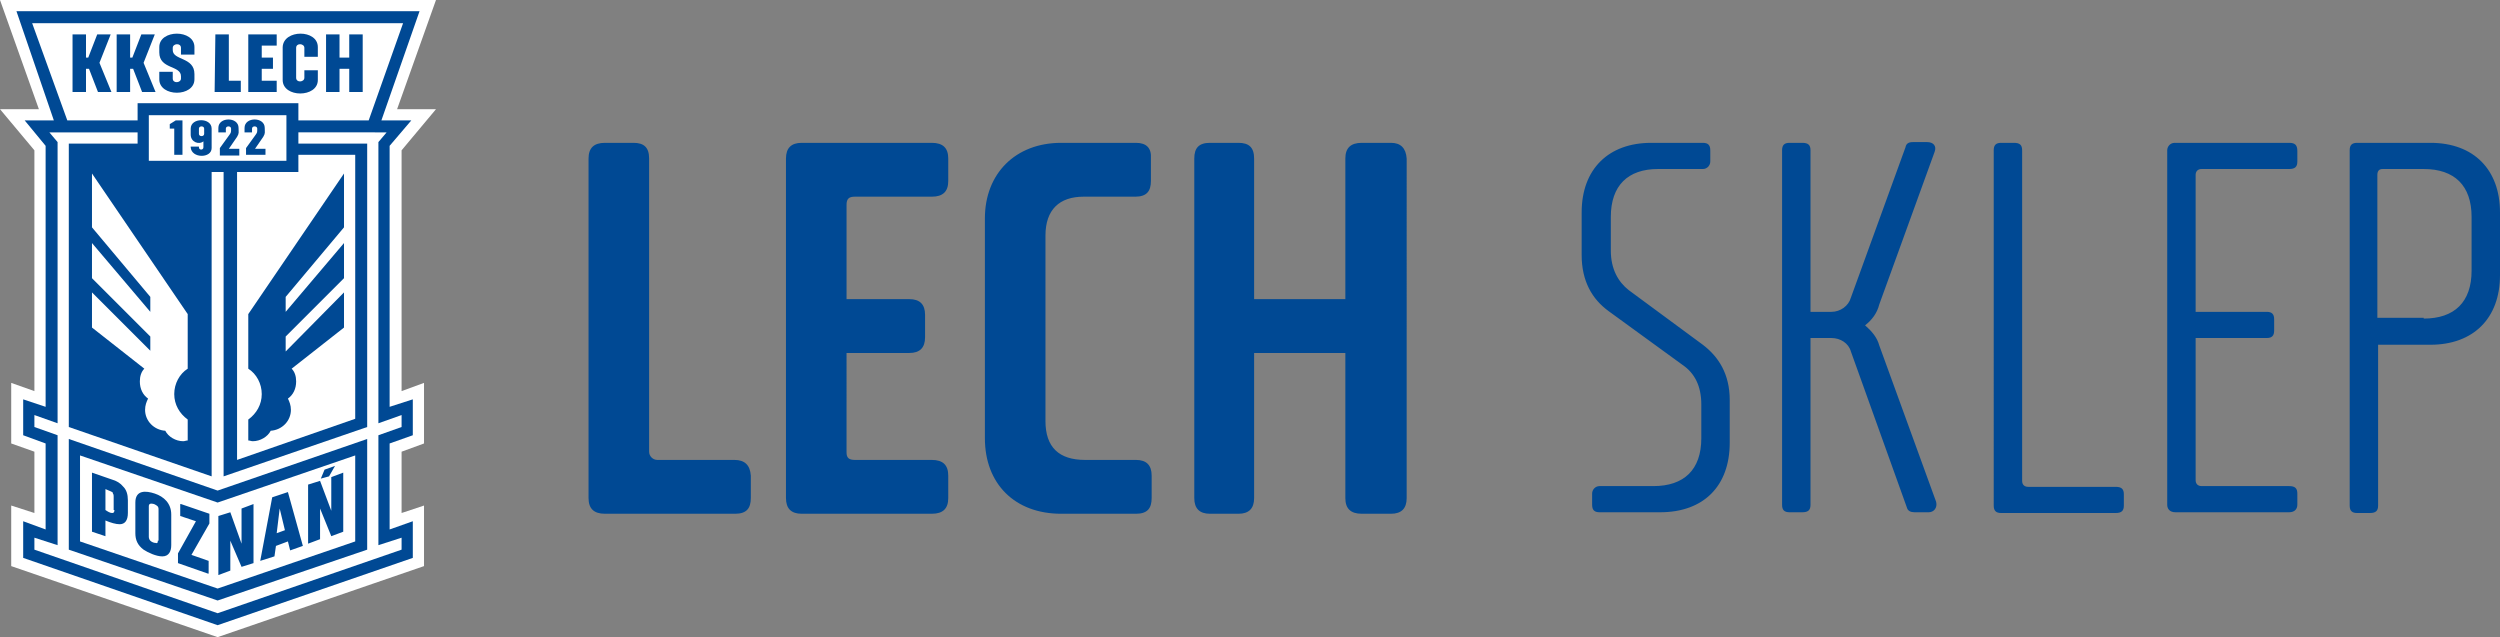
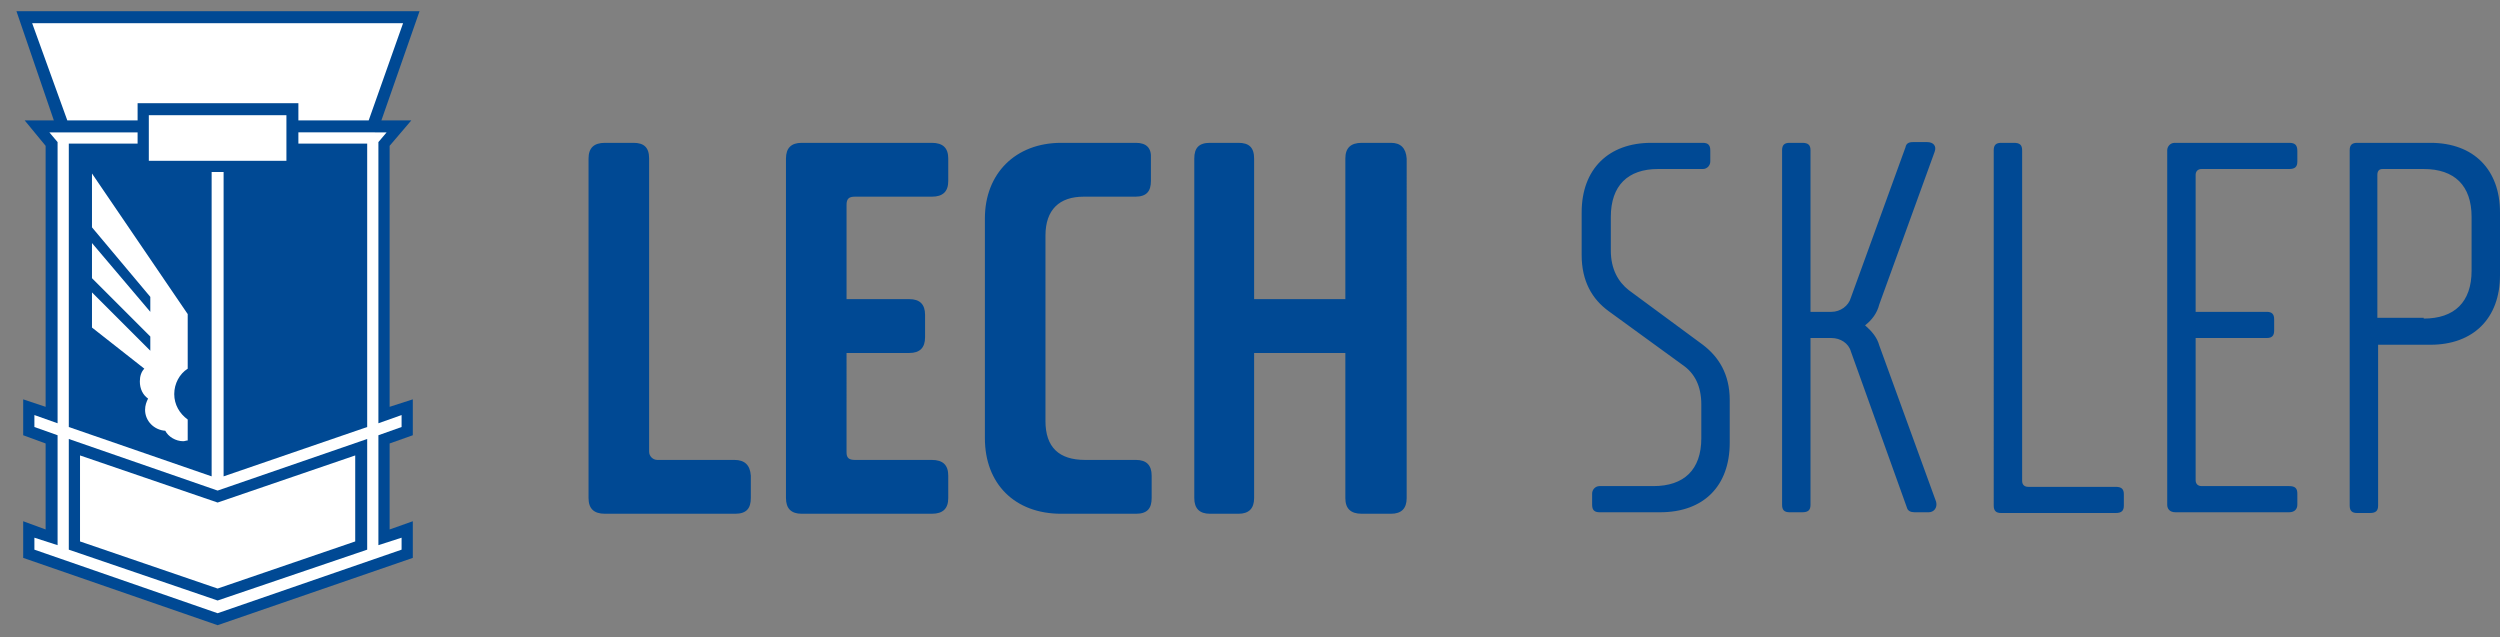
<svg xmlns="http://www.w3.org/2000/svg" xmlns:xlink="http://www.w3.org/1999/xlink" viewBox="0 0 334.3 85.2">
  <rect x="0" y="0" width="334.3" height="85.2" fill="#808080" stroke="none" />
  <defs>
    <path id="a" d="M0 0h58.3v85.2H0z" />
  </defs>
  <clipPath id="b">
    <use xlink:href="#a" overflow="visible" />
  </clipPath>
-   <path clip-path="url(#b)" fill="#fff" d="M0 0l5.2 14.6H0l4.6 5.5v32.2l-3.1-1.1v8.1l3.1 1.1v8.2l-3.1-1v8.1l27.6 9.5 27.6-9.5v-8.1l-3 1v-8.2l3-1.1v-8.1l-3 1.1V20.1l4.6-5.5h-5.2L58.3 0z" />
  <path clip-path="url(#b)" fill="#004994" d="M56.1 1.5L51 16.1h4l-2.9 3.4v34.9l3.1-1v4.8l-3.1 1.1v11.5l3.1-1.1v4.9l-26.1 9-26-9v-4.9l3 1.1V59.3l-3-1.1v-4.8l3 1V19.5l-2.8-3.4h3.9l-5-14.6z" />
  <path clip-path="url(#b)" fill="#fff" d="M51.7 17.7L50.6 19v37.6l3.1-1.1v1.6l-3.1 1.1v14.7l3.1-1v1.6L29.1 82 4.6 73.5v-1.6l3.1 1V58.2l-3.1-1.1v-1.6l3.1 1.1V19l-1.1-1.3h11.8v1.5H9.2v37.9l19.1 6.6V23h1.6v40.7l19.2-6.6V19.2h-9.2v-1.5zm2.2-14.6l-4.6 13h-9.4v-2.3H18.4v2.3H9l-4.7-13z" />
  <path clip-path="url(#b)" fill="#004994" d="M49.1 58.7v14.8l-20 6.8-19.9-6.8V58.7l19.9 6.9z" />
  <path clip-path="url(#b)" fill="#fff" d="M47.5 60.9v11.5l-18.4 6.3-18.4-6.3V60.9l18.4 6.3zM19.9 15.4h18.4v6.1H19.9z" />
-   <path clip-path="url(#b)" fill="#fff" d="M39.9 20.7h7.6V56l-15.8 5.5V23h8.2z" />
  <g clip-path="url(#b)">
    <defs>
      <path id="c" d="M0 0h58.3v85.2H0z" />
    </defs>
    <clipPath id="d">
      <use xlink:href="#c" overflow="visible" />
    </clipPath>
-     <path d="M46 39.1L38.2 47v-2l7.8-7.8v-4.7l-7.8 9.2v-2l7.8-9.3v-7.2L33.2 42v7.3c1.1.7 1.8 2 1.8 3.4s-.7 2.6-1.8 3.4v2.8c.2 0 .4.1.6.1 1 0 2-.6 2.4-1.4 1.5-.1 2.7-1.3 2.7-2.8 0-.6-.2-1.1-.4-1.5.7-.5 1.1-1.3 1.1-2.3 0-.7-.2-1.3-.6-1.7l7-5.5v-4.7z" clip-path="url(#d)" fill="#004994" />
    <path d="M12.3 39.1l7.8 7.8V45l-7.8-7.8v-4.7l7.8 9.2v-2l-7.8-9.3v-7.2L25.1 42v7.3c-1.1.7-1.8 2-1.8 3.4s.7 2.6 1.8 3.4v2.8c-.2 0-.4.1-.6.1-1 0-2-.6-2.4-1.4-1.5-.1-2.7-1.3-2.7-2.8 0-.6.2-1.1.4-1.5-.7-.5-1.1-1.3-1.1-2.3 0-.7.2-1.3.6-1.7l-7-5.5v-4.7z" clip-path="url(#d)" fill="#fff" />
-     <path d="M24.4 20.7v-4.6h-.9l-.8.5v.6h.6v3.5h1.1zm2.9-2.8c0 .4-.7.4-.7 0v-.7c0-.4.7-.4.7 0v.7zm1 1.9v-2.6c0-1.5-2.8-1.5-2.8 0v.8c0 1 1.1 1.4 1.7.9v.8c0 .4-.6.4-.6 0v-.1h-1.1v.1c.1 1.5 2.8 1.5 2.8.1m1.1 1H32v-.9h-1.4l1.1-1.6c.3-.5.2-.6.2-1.2 0-1.5-2.7-1.5-2.7 0v.6h1v-.5c0-.4.7-.4.7 0 0 .5 0 .5-.2.8l-1.3 1.8v1zm6.1-.9h-1.4l1.1-1.6c.3-.5.2-.6.2-1.2 0-1.5-2.7-1.5-2.7 0v.6h1v-.5c0-.4.7-.4.7 0 0 .5 0 .5-.2.8l-1.3 1.8v.9h2.6v-.8zM15.3 68.2c0 .3-.1.4-.3.4-.3 0-.6-.2-.9-.4v-2.8l.7.3c.2.1.3.1.3.3.1.1.1.3.1.4v1.8zm1.8.4v-1.7c0-.8-.2-1.4-.6-1.8-.4-.5-.9-.8-1.6-1l-2.6-.9v7.9l1.8.6v-2.1c.7.3 1.4.5 1.9.5.7 0 1.1-.5 1.1-1.5m4 3.7c0 .2 0 .4-.3.3-.2 0-.5-.1-.7-.3-.1-.1-.2-.3-.2-.5v-4.1c0-.4.3-.4.7-.3.4.2.6.3.6.7v4.2zm1.8.6v-4.1c0-1.5-1-2.4-2.2-2.8-1.2-.4-2.6-.5-2.6 1.2v4.1c0 .9.3 1.6 1.1 2.2.6.4 1.7.9 2.5.9.9 0 1.2-.7 1.2-1.5m2.7 1.3L28 70v-1.3l-3.8-1.3h-.1V69l2.1.7-2.4 4.3v1.3l4 1.4h.1V75l-2.3-.8zm6.7 1.6l1.6-.5v-7.9l-1.6.6v4.7l-1.5-4.2-1.6.5v7.9l1.6-.6v-4l1.5 3.5zm5.8-4.9l-1.1.4.4-3.3.7 2.9zm.7 2.7l1.7-.6-2-7.2-2.1.7-1.6 8.5 1.9-.6.2-1.4 1.6-.6.3 1.2zm5.2-9.9l.8-1.4-1.4.5-.5 1.2 1.1-.3zm1.9 7.4v-7.9l-1.6.6v4.5l-1.5-4-1.6.5v7.9l1.6-.6V68l1.5 3.7 1.6-.6zM26 9.9v.7c0 2.4-4.7 2.4-4.7 0v-1h1.8v.9c0 .7 1.1.6 1.1 0v-.3c0-1.5-2.9-.9-2.9-3.2v-.7c0-2.4 4.7-2.4 4.7 0v1h-1.8v-.9c0-.7-1.1-.6-1.1 0v.3c0 1.4 2.9.9 2.9 3.2m2.8-5.3h1.8v6.2h1.6v1.5h-3.5l.1-7.7zm4.4 0H37v1.5h-2v1.6h1.5v1.5H35v1.6h2v1.5h-3.8V4.6zm10.4 7.7V4.6h1.8v3.1h1.3V4.6h1.8v7.7h-1.8V9.2h-1.3v3.1h-1.8zm-1.1-6v1.3h-1.8V6.4c0-.6-1.1-.7-1.1 0v4c0 .7 1.1.6 1.1 0v-1h1.8v1.3c0 2.4-4.7 2.4-4.7 0V6.3c.1-2.4 4.7-2.4 4.7 0m-26.9 6V4.6h1.8v3.1h.3l1.2-3.1h1.8l-1.5 3.8 1.6 3.9H19l-1.2-3.1h-.4v3.1h-1.8zm-5.9 0V4.6h1.8v3.1h.3L13 4.6h1.8l-1.5 3.8 1.6 3.9h-1.8l-1.2-3.1h-.4v3.1H9.7z" clip-path="url(#d)" fill="#004994" />
  </g>
  <path d="M98.2 61.5H87.9c-.6 0-1.1-.5-1.1-1.1V21.2c0-1.5-.7-2.1-2.1-2.1h-3.8c-1.5 0-2.2.7-2.2 2.1v45.4c0 1.4.7 2.1 2.2 2.1h17.4c1.5 0 2.1-.7 2.1-2.1v-3c-.1-1.4-.8-2.1-2.2-2.1zm26.4-42.4h-17.4c-1.4 0-2.1.7-2.1 2.1v45.4c0 1.4.7 2.1 2.1 2.1h17.4c1.5 0 2.2-.7 2.2-2.1v-3c0-1.4-.7-2.1-2.2-2.1h-10.3c-.8 0-1.1-.3-1.1-1V47.2h8.4c1.4 0 2.1-.7 2.1-2.1v-3c0-1.4-.7-2.1-2.1-2.1h-8.4V27.4c0-.8.3-1.1 1.1-1.1h10.3c1.5 0 2.2-.7 2.2-2.1v-3c0-1.4-.7-2.1-2.2-2.1zm27.3 0h-10c-6.1 0-10.2 4.1-10.2 10.1v29.4c0 6.1 4 10.1 10.2 10.1h10c1.5 0 2.1-.7 2.1-2.1v-3c0-1.4-.7-2.1-2.1-2.1h-6.8c-3.5 0-5.3-1.7-5.3-5.2V31.5c0-3.5 1.9-5.2 5.1-5.2h6.9c1.5 0 2.1-.7 2.1-2.1v-3c.1-1.4-.6-2.1-2-2.1zm34.1 0h-3.9c-1.5 0-2.2.7-2.2 2.1V40h-12.2V21.2c0-1.5-.7-2.1-2.1-2.1h-3.8c-1.5 0-2.1.7-2.1 2.1v45.4c0 1.4.7 2.1 2.1 2.1h3.8c1.4 0 2.1-.7 2.1-2.1V47.2h12.2v19.4c0 1.4.7 2.1 2.2 2.1h3.9c1.4 0 2.1-.7 2.1-2.1V21.2c-.1-1.4-.8-2.1-2.1-2.1zm29.1 22.5c-2.2-1.6-3.6-4-3.6-7.5v-5.7c0-5.8 3.6-9.3 9.3-9.3h6.9c.7 0 1 .3 1 1v1.5c0 .5-.4 1-1 1h-6c-4 0-6.3 2.2-6.3 6.4v4.5c0 2.5 1 4.2 2.4 5.3l9.9 7.3c2.1 1.6 3.6 3.9 3.6 7.4v5.7c0 5.8-3.5 9.3-9.3 9.3h-8.1c-.7 0-1-.3-1-1V66c0-.5.4-1 1-1h7.2c4.1 0 6.4-2.2 6.4-6.4v-4.5c0-2.5-.9-4.2-2.5-5.3l-9.9-7.2zM241 19.1c.8 0 1.1.3 1.1 1v21.6h2.8c1.2 0 2.3-.8 2.6-1.9l7.3-20.1c.1-.5.4-.7 1-.7h1.9c.8 0 1.3.5 1 1.3l-7.4 20.4c-.3 1.2-1 2.1-1.9 2.8.9.8 1.6 1.6 1.9 2.7l7.6 20.9c.2.8-.3 1.4-1 1.4H256c-.5 0-.9-.2-1-.6L247.5 47c-.3-1.1-1.4-1.8-2.6-1.8h-2.8v22.3c0 .7-.3 1-1.1 1h-1.7c-.7 0-1-.3-1-1V20.1c0-.7.3-1 1-1h1.7zm29.4 45.2c0 .5.3.8.8.8h11.7c.8 0 1.1.3 1.1 1v1.5c0 .7-.3 1-1.1 1h-15.3c-.7 0-1-.3-1-1V20.1c0-.7.3-1 1-1h1.7c.8 0 1.1.3 1.1 1v44.2zm35.7-45.2c.8 0 1.1.3 1.1 1.1v1.4c0 .7-.3 1-1.1 1h-11.7c-.5 0-.8.3-.8.8v18.3h9.5c.7 0 1 .3 1 1v1.5c0 .7-.3 1-1 1h-9.5v19c0 .5.3.8.8.8h11.7c.8 0 1.1.3 1.1 1v1.5c0 .5-.3 1-1.1 1h-15.2c-.8 0-1.1-.5-1.1-1V20.1c0-.5.4-1 1-1h15.3zm11.9 27v21.5c0 .7-.3 1-1.1 1h-1.7c-.7 0-1-.3-1-1V20.1c0-.7.3-1 1-1h9.8c5.8 0 9.3 3.6 9.3 9.3v8.4c0 5.8-3.6 9.3-9.3 9.3h-7zm6.1-3.5c4.1 0 6.4-2.2 6.4-6.4V29c0-4.2-2.3-6.4-6.4-6.4h-5.5c-.5 0-.7.3-.7.8v19.1h6.2z" fill="#004994" />
</svg>